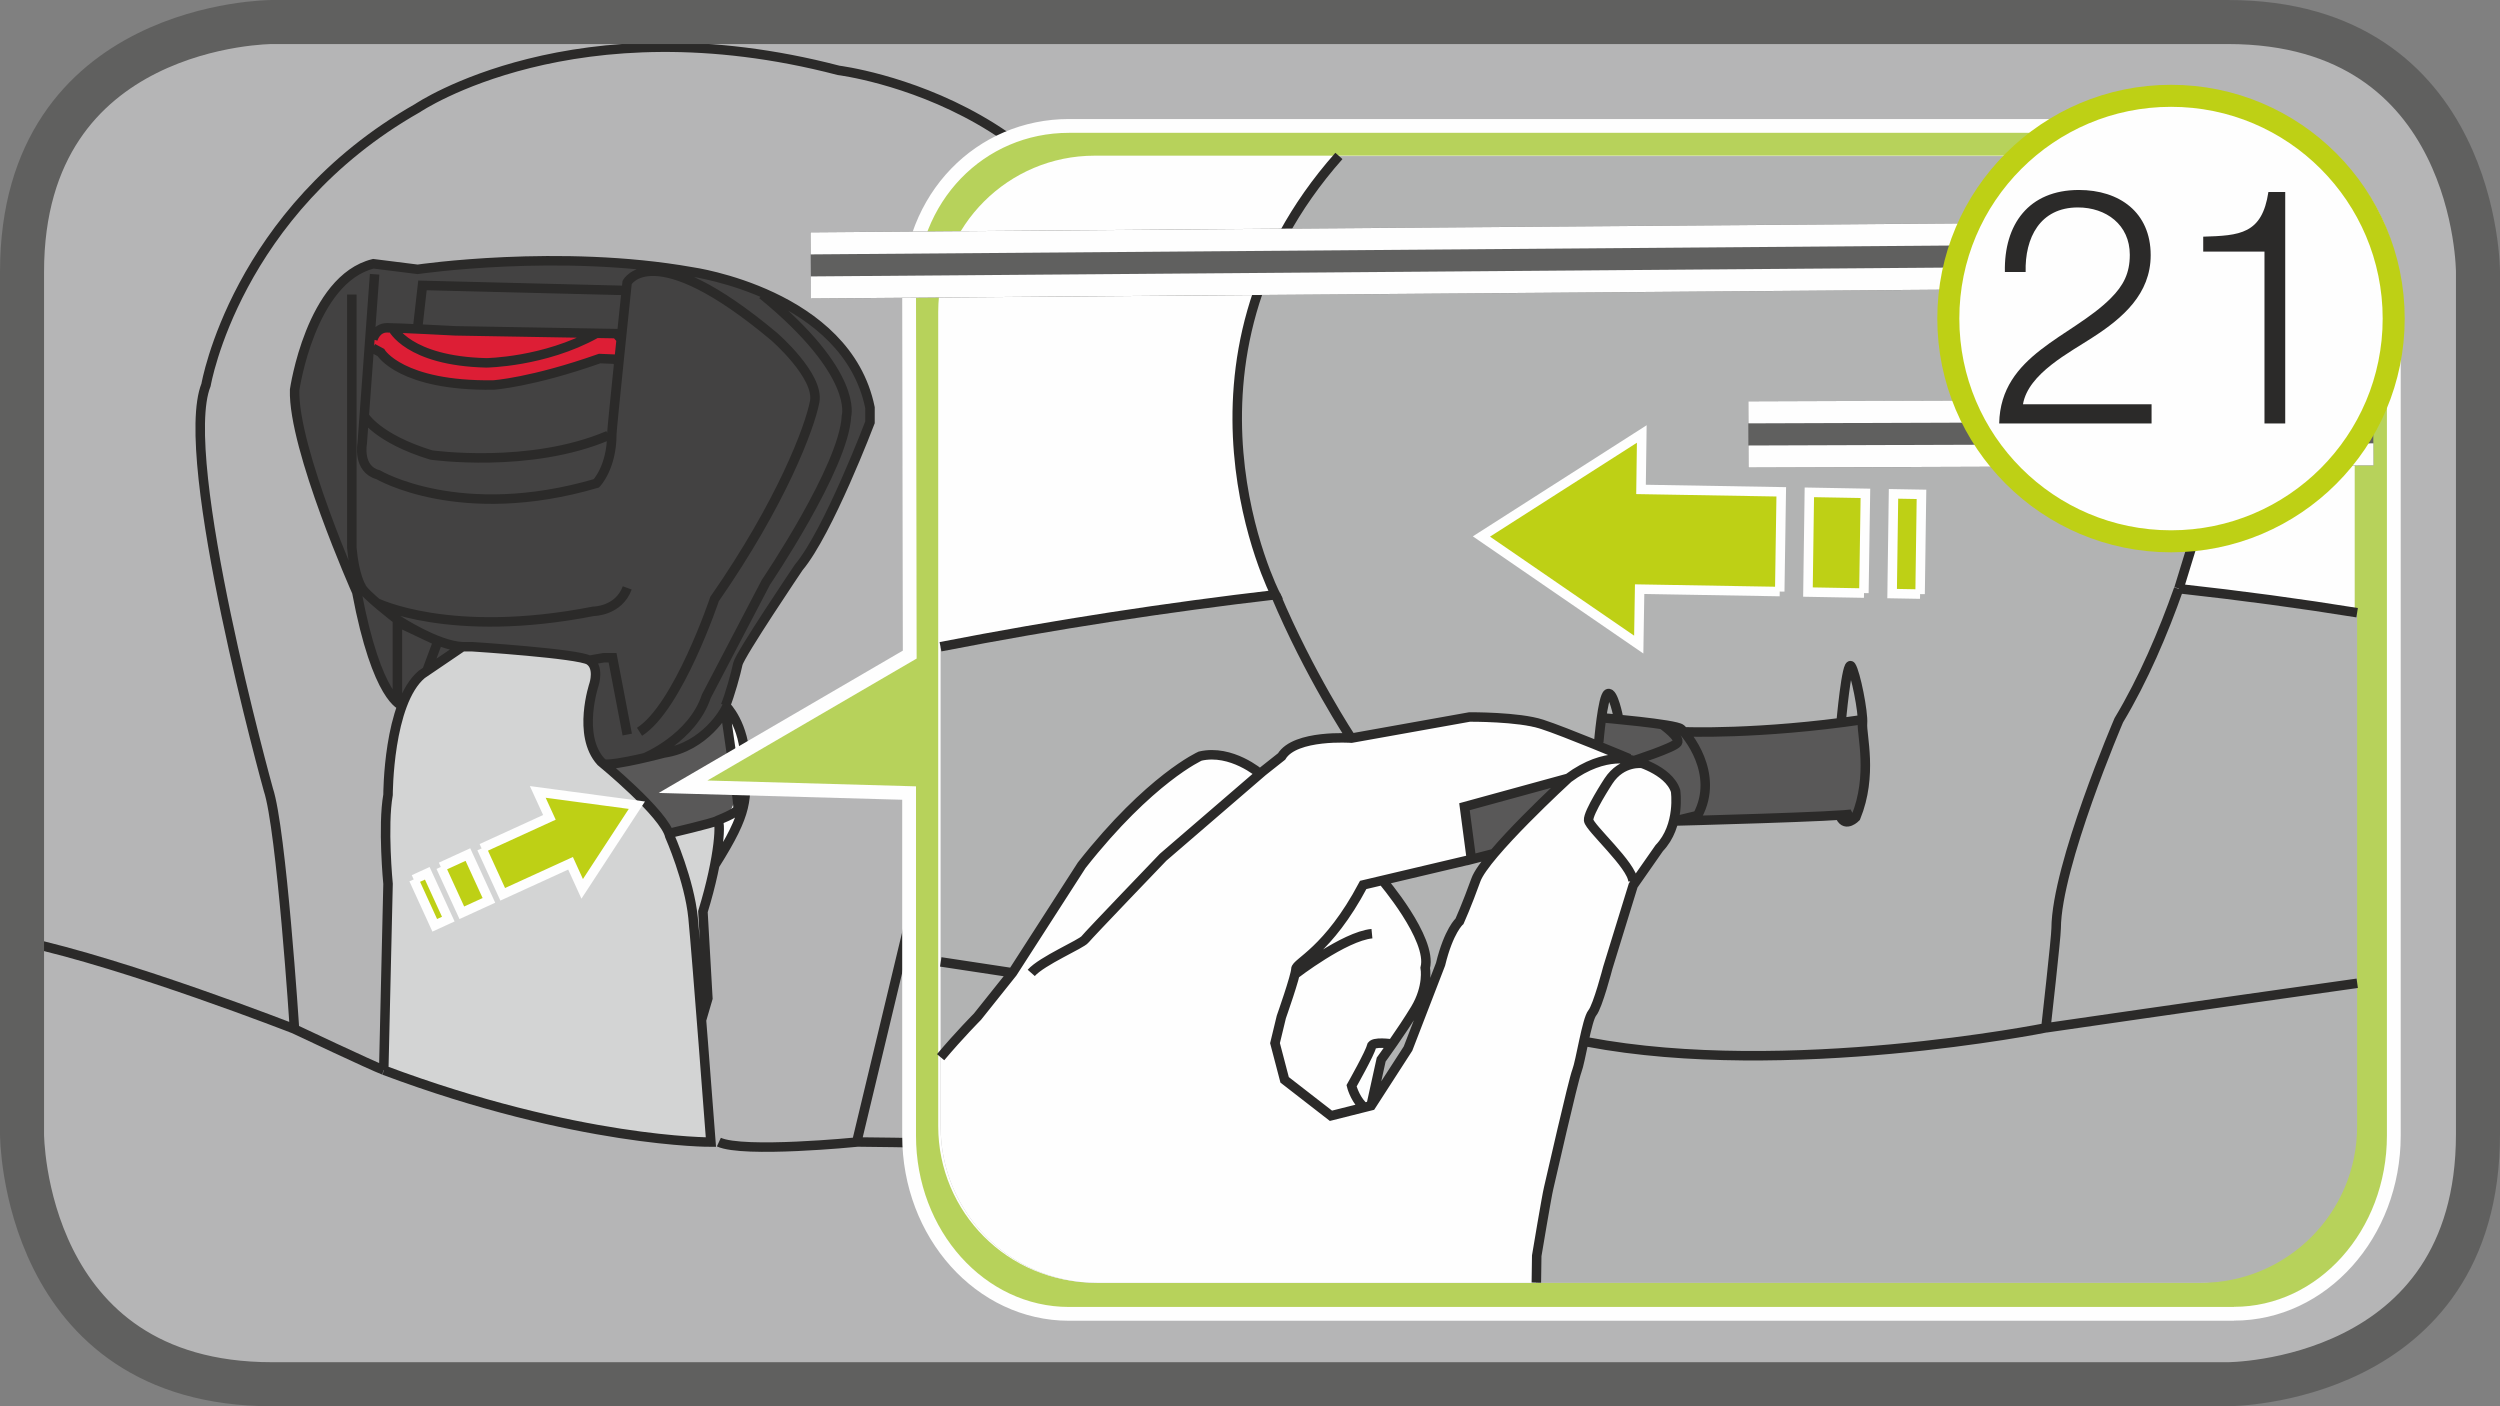
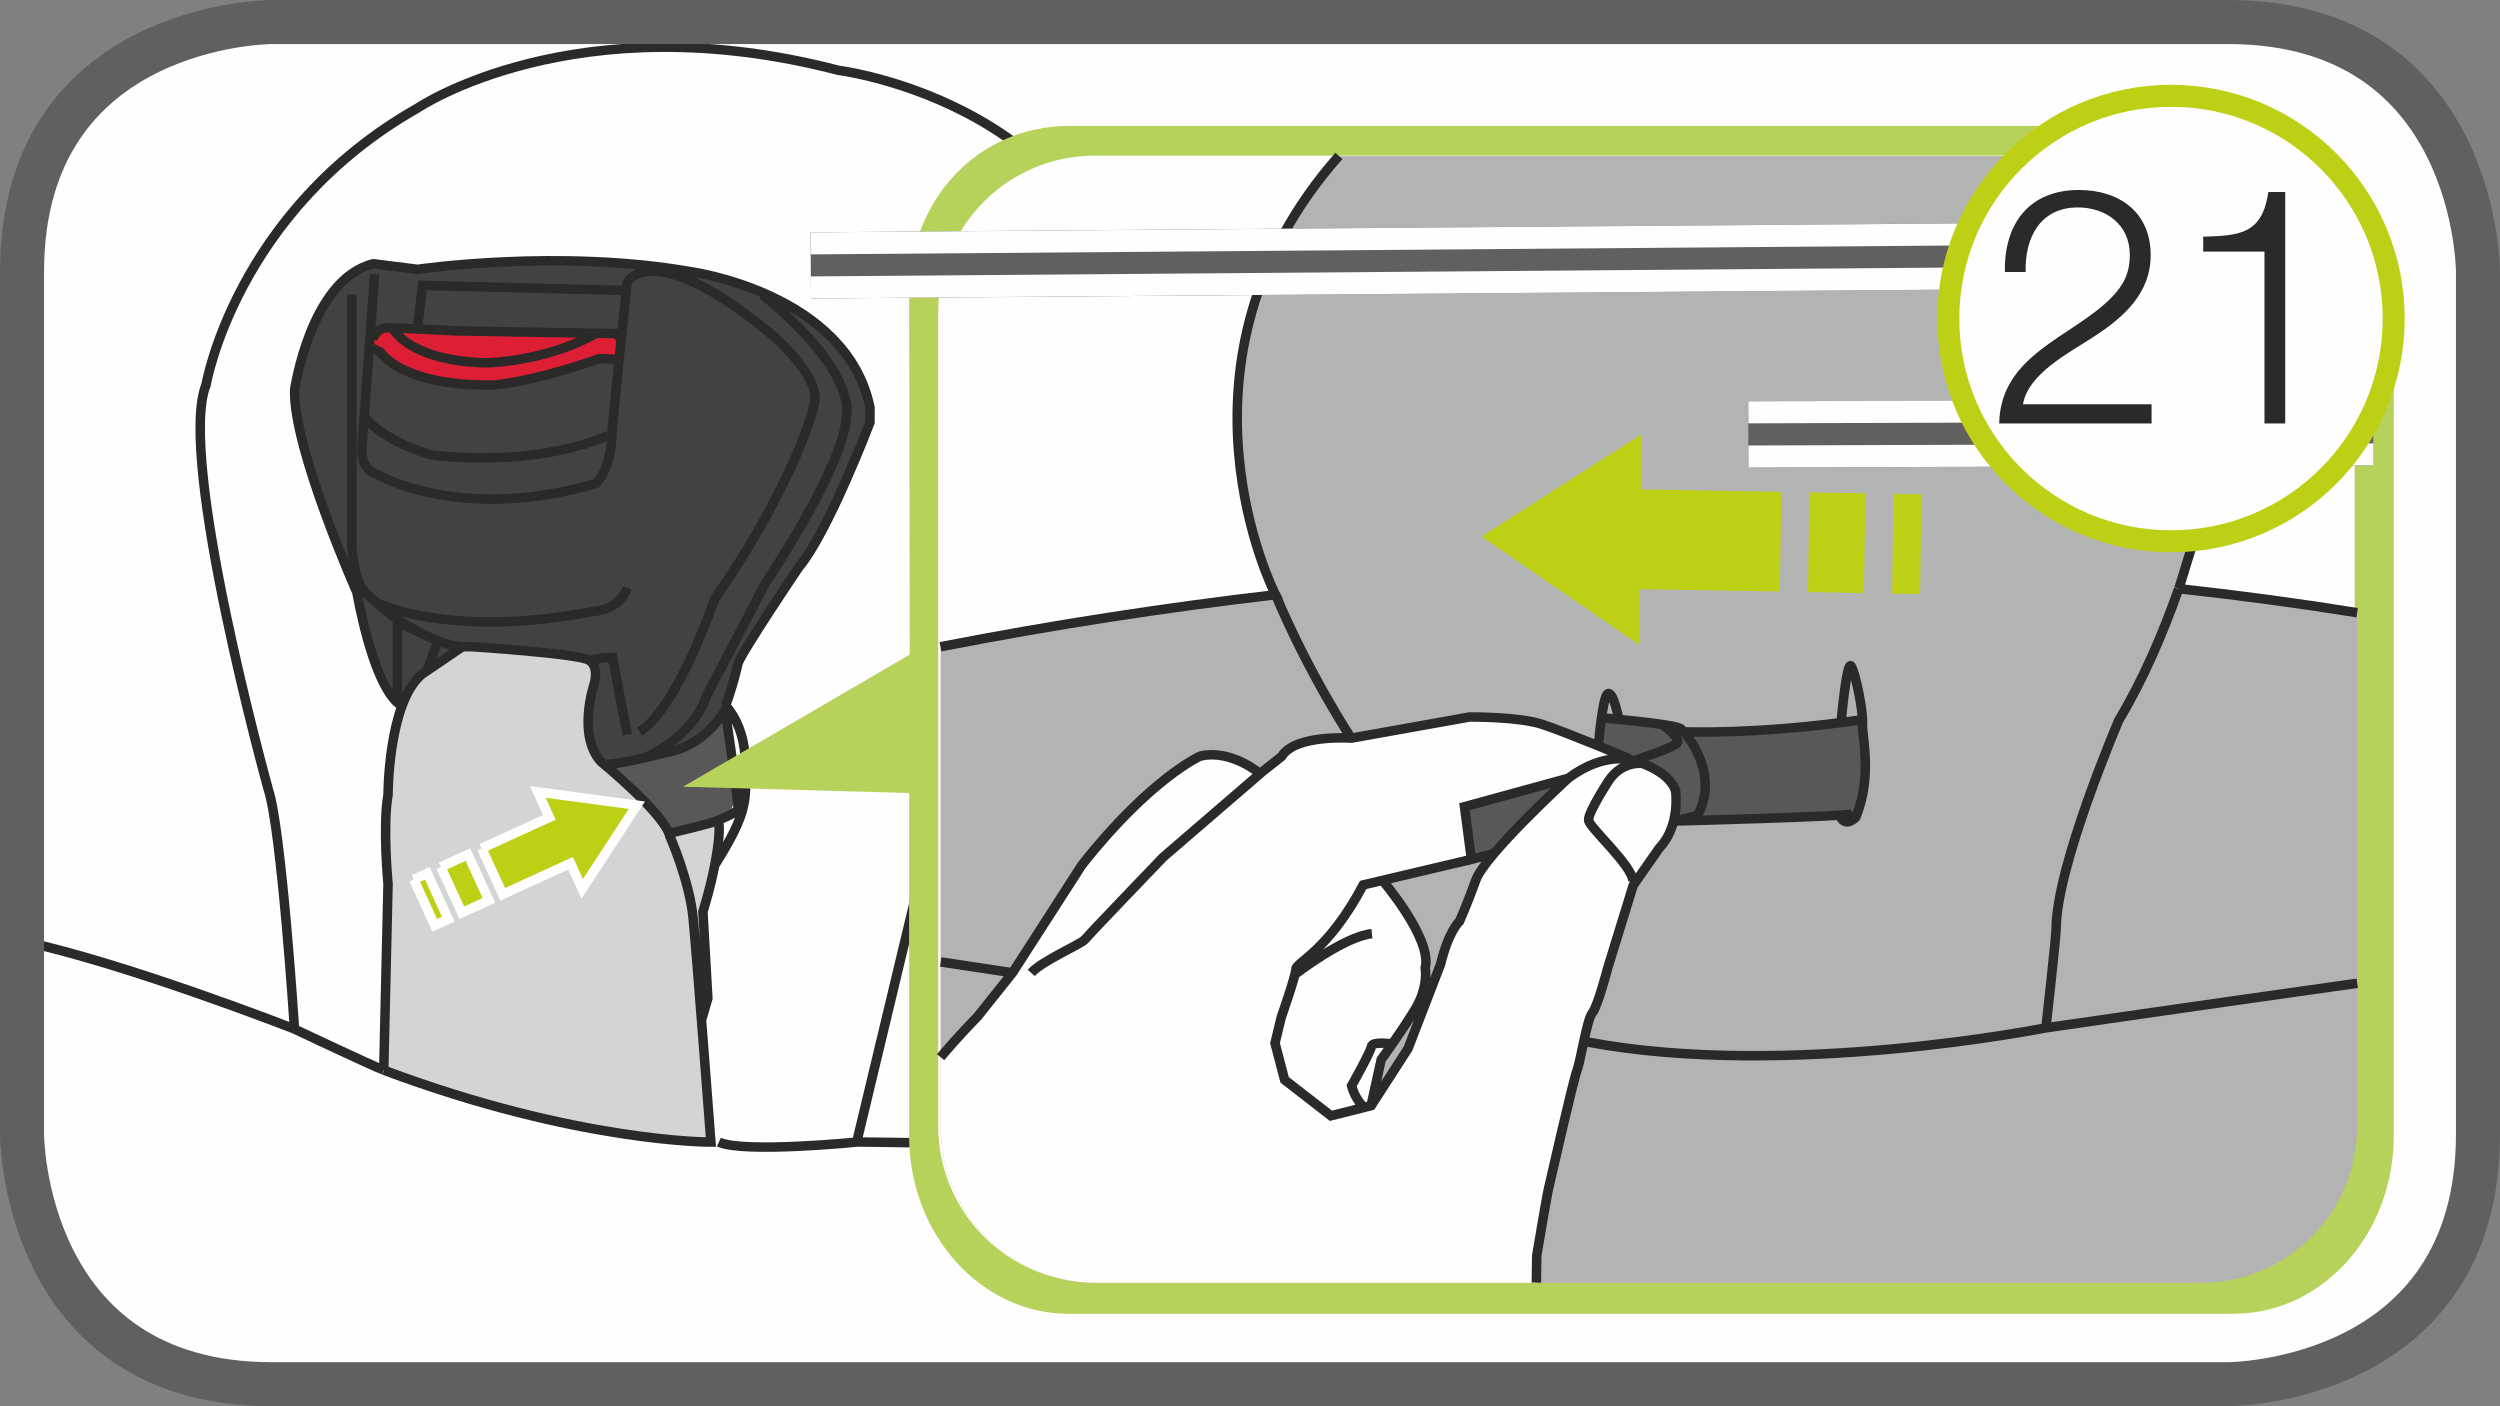
<svg xmlns="http://www.w3.org/2000/svg" xml:space="preserve" width="20mm" height="11.25mm" version="1.1" style="shape-rendering:geometricPrecision; text-rendering:geometricPrecision; image-rendering:optimizeQuality; fill-rule:evenodd; clip-rule:evenodd" viewBox="0 0 197.53 111.11">
  <rect x="0" y="0" width="197.53" height="111.11" fill="#808080" stroke="none" />
  <defs>
    <style type="text/css">
   
    .str1 {stroke:#FEFEFE;stroke-width:1.09;stroke-miterlimit:4}
    .str3 {stroke:#60605F;stroke-width:3.48;stroke-miterlimit:4}
    .str6 {stroke:#BED015;stroke-width:1.74;stroke-miterlimit:2.613}
    .str2 {stroke:#FEFEFE;stroke-width:0.75;stroke-miterlimit:4}
    .str0 {stroke:#2B2A29;stroke-width:0.75;stroke-miterlimit:10}
    .str4 {stroke:#60605F;stroke-width:5.23;stroke-linejoin:bevel;stroke-miterlimit:4}
    .str5 {stroke:#FEFEFE;stroke-width:1.74;stroke-linejoin:bevel;stroke-miterlimit:4}
    .fil6 {fill:none;fill-rule:nonzero}
    .fil0 {fill:#FEFEFE;fill-rule:nonzero}
    .fil2 {fill:#D3D4D4;fill-rule:nonzero}
    .fil1 {fill:#B5B5B6;fill-rule:nonzero}
    .fil9 {fill:#B2B3B3;fill-rule:nonzero}
    .fil3 {fill:#595858;fill-rule:nonzero}
    .fil4 {fill:#434242;fill-rule:nonzero}
    .fil10 {fill:#2B2A29;fill-rule:nonzero}
    .fil5 {fill:#DD1E35;fill-rule:nonzero}
    .fil8 {fill:#BED015;fill-rule:nonzero}
    .fil7 {fill:#B7D25B;fill-rule:nonzero}
   
  </style>
  </defs>
  <g id="Слой_x0020_1">
    <path class="fil0" d="M21.49 1.74c0,0 -19.75,0 -19.75,19.75l0 68.12c0,0 0,19.76 19.75,19.76l154.54 0c0,0 19.76,0 19.76,-19.76l0 -68.12c0,0 0,-19.75 -19.76,-19.75l-154.54 0z" />
-     <path class="fil1" d="M21.5 1.74c0,0 -19.75,0 -19.75,19.75l0 68.12c0,0 0,19.76 19.75,19.76l154.54 0c0,0 19.76,0 19.76,-19.76l0 -68.12c0,0 0,-19.75 -19.76,-19.75l-154.54 0z" />
    <path class="fil2" d="M36.53 51.09l-3.21 2.18c0,0 -1.75,1.21 -2.19,4.76 0,0 -0.53,2.18 -0.48,4.76 0,0 -0.59,3.09 -0,7.18l-0.34 14.58c0,0 13.6,5.29 25.83,5.68l-0.59 -10.17 0.35 -1.19c0,0 -0.52,-6.4 -0.39,-6.85 0.14,-0.45 1.06,-4.38 1.06,-4.38l0.22 -2.61 -3.97 0.81c0,0 -0.52,-1.39 -4.79,-5.18 0,0 -2.05,-1.23 -1.56,-4.57 0,0 1.06,-2.96 0,-4.13l-9.95 -0.88z" />
    <path class="fil3" d="M47.68 60.36c0,0 6.19,-0.47 7.79,-2.2l1.84 -2.4 0.79 6.31c0,0 0.81,1.78 -0.44,2.32l-4.84 1.46c0,0 -3.32,-4.76 -5.15,-5.48z" />
    <path class="fil4" d="M31.77 55.75c0,0 -2.4,-1.44 -3.19,-7.66l-0.79 -2.23c0,0 -4.39,-9.53 -4.52,-15.08 0,0 0.52,-8.08 6.22,-9.95l3.24 0.4c0,0 11.27,-1.12 19.16,-0.18 7.9,0.94 15.99,4.93 16.83,11.81 0,0 -2.29,8.55 -7.59,14.9l-2.85 4.68c0,0 -0.7,6.26 -6.59,7.24l-4.02 0.67c0,0 -2.1,-1.97 -0.76,-6.31 0,0 0.76,-1.88 -1.48,-2.18l-8.91 -0.78 -3.21 2.18c0,0 -1.18,1.26 -1.56,2.48z" />
    <path class="fil5" d="M29.17 27.49l0.91 0.34c0,0 1.73,3.27 10.23,2.4 0,0 7.2,-2.11 7.74,-1.99 0.54,0.13 0.85,0.38 0.85,0.38l0.18 -1.81 -0.4 -0.46 -18.11 -0.46c0,0 -0.81,-0.1 -1.12,0.92 -0.3,1.02 -0.28,0.68 -0.28,0.68z" />
    <path class="fil0" d="M57.37 56.78l0.74 5.29c0,0 0.3,1.83 -1.31,2.96l0 2.77c0,0 2.7,-2.02 2.03,-8.31 0,0 -0.4,-2.85 -1.56,-3.4l0.1 0.68z" />
    <path class="fil6 str0" d="M30.32 84.55l0.34 -14.71c0,0 -0.44,-4.56 0,-7.04 0,0 0,-7.28 2.67,-9.52l3.21 -2.18 0.78 0c0,0 8.4,0.54 9.23,1.07 0.83,0.53 0.39,1.89 0.39,1.89 0,0 -1.36,4.03 0.54,6.12 0,0 5.05,4.13 5.44,5.88 0,0 1.55,3.5 1.84,6.46 0.29,2.96 1.41,17.72 1.41,17.72 0,0 -10.54,0.05 -25.83,-5.68m22.52 -18.71c0,0 3.46,-0.81 3.8,-1 0.34,-0.2 0.24,2.77 -1.12,7.18l0.39 6.85 -0.5 1.71m1.23 -15.75c0,0 1.55,-0.59 1.65,-0.92 0.1,-0.34 -1.02,-7.82 -1.02,-7.82 0,0 -1.53,2.91 -4.84,3.4 0,0 -3.79,1.01 -4.74,0.87m9.63 -4.61c0,0 1.51,1.46 1.55,4.47 0.05,3.01 0.3,3.82 -2.43,8.15m-24.68 -12.62c0,0 -1.98,-0.44 -3.59,-8.98 0,0 -5.05,-11.36 -4.91,-15.98 0,0 1.26,-8.74 6.22,-9.96l3.5 0.44c0,0 11.22,-1.65 21.66,0.2 0,0 12.24,1.7 14.08,10.73l0 1.16c0,0 -3.3,8.69 -5.63,11.46 0,0 -4.65,6.89 -4.81,7.63 -0.15,0.73 -0.65,2.52 -0.98,3.3m-25.92 -0.24l0 -6.37 3.2 1.51 -0.88 2.37m12.83 -0.86l1.15 -0.2 0.7 0 1.16 6.07m-21.76 -34.77l0 20.01c0.19,2.19 0.73,3.06 0.73,3.06 0.15,0.54 2.87,2.62 2.87,2.62 0,0 3.1,2.05 5.14,2.14m-6.94 -29.43l-0.98 13.36c0,0 -0.39,2.04 1.26,2.48 0,0 6.46,3.84 17.24,0.68 0,0 1.22,-1.25 1.22,-3.88 0,-0.44 1.21,-11.99 1.21,-11.99 0,0 1.99,-3.79 11.61,4.27 0,0 3.59,3.11 3.21,5.15 -0.39,2.04 -2.61,7.96 -7.91,15.59 0,0 -2.87,8.55 -5.93,10.49m-20.81 -10.21c0,0 5.8,2.92 17.17,0.69 0,0 1.99,0 2.67,-1.85m-20.1 -18.94l0.63 0.34c0,0 1.6,2.67 8.89,2.57 0,0 3.01,-0.19 8.4,-2.09l1.21 0.05 0.31 0.25m-20.11 4.25c0,0 1.01,1.76 5.28,3.07 0,0 7.77,1.11 13.99,-1.54m-18.6 -7.59c0,0 0.24,-0.92 1.12,-0.92 0.88,0 5.39,0.24 5.39,0.24l12.72 0.22 0.4 0.46m-18.08 -0.91c0,0 1.22,2.61 7.41,2.76 0,0 4.58,-0.05 8.66,-2.31m-14.08 -0.46l0.38 -3.35 16.1 0.4m1.47 36.92c0,0 3.75,-1.53 4.86,-4.86l4.71 -9.01c0,0 6.17,-9.1 6.36,-13.12 0,0 1.02,-3.34 -6.65,-9.61m-3.43 66.97c1.93,0.89 10.89,0 10.89,0l4.53 -18.89 8.41 -13.31c12.69,-23.02 9.07,-29.38 9.07,-29.38 -1.68,-20.41 -23.44,-23.1 -23.44,-23.1 -20.85,-5.44 -33.27,2.98 -33.27,2.98 -14.37,8.16 -16.71,21.87 -16.71,21.87 -2.33,5.81 4.92,31.97 4.92,31.97 1.04,3.09 2.07,18.93 2.07,18.93 0,0 6.13,2.9 7.05,3.24m37.38 5.68c0,0 18.26,0.14 23.7,1.05m-68.12 -9.97c0,0 -13.18,-5.16 -21.53,-6.95" />
    <path class="fil7" d="M176.51 103.81l-92.05 0c-6.98,0 -12.63,-6.3 -12.63,-14.07l0 -27.08 -17.86 -0.5 17.91 -10.44 -0.05 -28.4c0,-7.77 5.66,-13.37 12.63,-13.37l92.05 0c6.98,0 12.63,6.3 12.63,14.07l0 65.71c0,7.77 -5.65,14.07 -12.63,14.07z" />
-     <path class="fil6 str1" d="M176.51 103.81l-92.05 0c-6.98,0 -12.63,-6.3 -12.63,-14.07l0 -27.08 -17.86 -0.5 17.91 -10.44 -0.05 -28.4c0,-7.77 5.66,-13.37 12.63,-13.37l92.05 0c6.98,0 12.63,6.3 12.63,14.07l0 65.71c0,7.77 -5.65,14.07 -12.63,14.07" />
    <path class="fil0" d="M173.69 101.33l-87.2 0c-6.83,0 -12.36,-5.53 -12.36,-12.36l0 -64.31c0,-6.83 5.54,-12.36 12.36,-12.36l87.2 0c6.83,0 12.36,5.54 12.36,12.36l0 64.31c0,6.83 -5.54,12.36 -12.36,12.36z" />
    <path class="fil8" d="M32.69 69.49l1.07 -0.49 1.66 3.62 -1.07 0.49 -1.66 -3.63zm2.14 -0.98l2.14 -0.98 1.66 3.62 -2.14 0.98 -1.66 -3.62zm3.22 -1.47l5.36 -2.45 -0.92 -2.01 7.83 1.05 -4.32 6.61 -0.92 -2.02 -5.36 2.45 -1.66 -3.63z" />
    <path class="fil6 str2" d="M32.69 69.49l1.07 -0.49 1.66 3.62 -1.07 0.49 -1.66 -3.63m2.14 -0.98l2.14 -0.98 1.66 3.62 -2.14 0.98 -1.66 -3.62m3.22 -1.47l5.36 -2.45 -0.92 -2.01 7.83 1.05 -4.32 6.61 -0.92 -2.02 -5.36 2.45 -1.66 -3.63" />
    <path class="fil9" d="M172.15 46.51c5,0.55 9.7,1.19 14.09,1.9l0 40.59c0,6.83 -5.53,12.36 -12.36,12.36l-87.2 0c-6.83,0 -12.36,-5.53 -12.36,-12.36l0 -37.89c9.14,-1.78 17.98,-3.12 26.47,-4.11 0,0 -9.43,-18.36 5.01,-34.67l61.3 0c6.2,6.04 10.85,14.91 7.22,27.18l-2.15 7z" />
    <path class="fil6 str0" d="M172.15 46.51c5,0.55 9.7,1.19 14.09,1.9m-111.93 2.69c9.14,-1.78 17.98,-3.12 26.47,-4.11 0,0 -9.43,-18.36 5.01,-34.67m61.3 0c6.2,6.04 10.85,14.91 7.22,27.18l-2.15 7" />
    <path class="fil0" d="M74.31 83.5l5.68 -6.64c0,0 7.57,-14.45 14.83,-17.12 0,0 3.36,-0.08 4.73,1.39 0,0 1.04,-1.54 3.11,-2.36 1.09,-0.44 2.7,-0.21 4.1,-0.44 2.56,-0.44 0.81,-0.15 0.81,-0.15l9.08 -1.52c0,0 5.01,0.23 12.06,3.28 0,0 3.88,0.91 3.66,3.66 0,0 0.14,1.49 -1.06,3.14l-2.29 3.23 -2.79 9.14 -0.64 1.4 -3.12 12.9 -1.06 5.83 -0.05 2.12 -34.68 0c-6.83,0 -12.36,-5.53 -12.36,-12.36l0 -5.49z" />
    <path class="fil9" d="M109.35 69.52l7.93 -1.9 -0 0.76 -0.68 1.14 -1.29 3.26c0,0 -0.49,1.02 -1.41,3.06l-1.18 2.62c0,0 0.15,-2.18 -0.41,-4.07 -0.61,-2.07 -1.98,-3.91 -2.95,-4.87z" />
    <polygon class="fil9" points="112.09,79.21 109.29,83.49 108.75,86.69 111.24,82.84 112.49,79.6 " />
    <polygon class="fil3" points="116.24,67.88 115.7,63.72 123.47,61.59 119.93,65.34 117.94,67.45 " />
    <path class="fil3" d="M126.89 56.75l5.55 0.54 0.58 0.52c0,0 5.63,0.17 13.78,-0.97 0,0 1.24,3.66 -0.06,7.44l-0.77 -0 -13.61 0.58c0,0 0.58,-5.15 -3.3,-4.66l-2.75 -1.23 0.22 -2.24 0.36 0.03z" />
    <path class="fil6 str0" d="M172.14 46.53c-1.22,3.46 -2.79,7.15 -4.73,10.38 0,0 -4.92,11.47 -4.95,16.44 -0,0.67 -0.81,7.86 -0.81,7.86 0,0 -20.49,4.1 -36.22,1.12m-18.67 -24.01c0,0 -3.32,-5.02 -5.98,-11.34m44.68 10.17c0,0 0.45,-5.04 0.8,-4.52 0.35,0.52 0.97,3.64 0.9,4.53 -0.08,0.89 0.83,4.09 -0.53,7.42 0,0 -0.78,0.81 -1.2,-0.01m-19.11 -5.93c0,0 0.3,-3.61 0.72,-3.83 0.43,-0.22 0.84,1.92 0.84,1.92m-1.35 -0.02c0,0 5.86,0.5 6.29,0.88 0.42,0.37 3.09,3.51 1.31,6.84l-1.77 0.43m-1 -7.6c0,0 1.46,1.04 1.17,1.43 -0.28,0.39 -3.46,1.42 -3.46,1.42m-5.16 1.38l-8.2 2.25 0.55 4.16 1.7 -0.44m15.08 -9.64c0,0 5.91,0.25 14.12,-0.96m-14.79 8.01c0,0 13.61,-0.35 14.03,-0.57m-30.14 3.6l-8.55 2.02c-2.78,5.25 -5.32,6.13 -5.32,6.65 -0,0.52 -1.15,3.78 -1.15,3.78l-0.5 2.07 0.76 2.9 3.66 2.84 3.18 -0.8 2.91 -4.51 2.57 -6.66c0.65,-2.67 1.5,-3.4 1.5,-3.4 0,0 0.57,-1.26 1.29,-3.26 0.71,-2 7.31,-8.05 7.31,-8.05 2.98,-2.21 5.16,-1.38 5.16,-1.38 0,0 2.75,0.68 3.31,2.39 0,0 0.41,2.75 -1.29,4.52l-2.06 2.95 -2.01 6.52c0,0 -0.79,3.04 -1.22,3.55 -0.43,0.52 -0.93,3.85 -1.22,4.59 -0.29,0.74 -2.09,8.67 -2.23,9.26 -0.15,0.6 -0.94,5.34 -0.94,5.34l-0.03 2.12m7.34 -41.4c0,0 -5.08,-2.13 -6.91,-2.72 -1.83,-0.6 -5.71,-0.57 -5.71,-0.57l-9.33 1.67c0,0 -4.45,-0.32 -5.52,1.45l-1.49 1.18 -7.87 6.78c0,0 -5.88,6.12 -6.17,6.49 -0.28,0.37 -3.4,1.69 -4.25,2.65m18.08 -15.74c0,0 -2.26,-1.96 -4.73,-1.39 0,0 -3.96,1.76 -9.36,8.62l-5.47 8.5 -2.77 3.47c0,0 -1.44,1.45 -2.91,3.2m34.87 -14.02c0,0 4,4.66 3.42,6.96 0,0 0.28,1.48 -0.79,3.26 -1.07,1.77 -2.69,3.99 -2.69,3.99l-0.8 3.63m1.68 -4.86c0,0 -1.58,-0.25 -1.65,0.19 -0.07,0.45 -1.57,3.11 -1.57,3.11 0,0 0.21,0.89 0.84,1.56m-5.33 -10.35c0,0 3.91,-3.02 6.1,-3.23m21.38 -13.45c0,0 -1.62,-0.24 -2.69,1.39 0,0 -1.63,2.49 -1.57,3.1 0.07,0.6 3.45,3.56 3.51,4.82m32.64 11.58c0,0 12.63,-1.84 24.58,-3.52m-106.25 -0.83l-5.67 -0.86" />
    <path class="fil8" d="M151.71 46.94l-2.21 -0.04 0.11 -7.88 2.21 0.04 -0.11 7.88zm-4.43 -0.08l-4.43 -0.08 0.11 -7.88 4.43 0.08 -0.12 7.88zm-6.65 -0.12l-11.07 -0.19 -0.07 4.38 -12.43 -8.54 12.67 -8.1 -0.06 4.38 11.08 0.19 -0.12 7.88z" />
-     <path class="fil6 str2" d="M151.71 46.94l-2.21 -0.04 0.11 -7.88 2.21 0.04 -0.11 7.88m-4.43 -0.08l-4.43 -0.08 0.11 -7.88 4.43 0.08 -0.12 7.88m-6.65 -0.12l-11.07 -0.19 -0.07 4.38 -12.43 -8.54 12.67 -8.1 -0.06 4.38 11.08 0.19 -0.12 7.88" />
    <path class="fil6 str3" d="M21.49 1.74c0,0 -19.75,0 -19.75,19.75l0 68.12c0,0 0,19.76 19.75,19.76l154.54 0c0,0 19.76,0 19.76,-19.76l0 -68.12c0,0 0,-19.75 -19.76,-19.75l-154.54 0z" />
    <line class="fil6 str4" x1="162.82" y1="20.2" x2="64.06" y2="20.97" />
    <line class="fil6 str5" x1="162.83" y1="21.94" x2="64.07" y2="22.71" />
    <line class="fil6 str5" x1="162.8" y1="18.46" x2="64.05" y2="19.23" />
    <line class="fil6 str4" x1="187.52" y1="34.16" x2="138.14" y2="34.33" />
    <line class="fil6 str5" x1="187.53" y1="35.9" x2="138.15" y2="36.07" />
    <line class="fil6 str5" x1="187.51" y1="32.41" x2="138.14" y2="32.58" />
    <path class="fil0" d="M189.13 25.17c0,9.72 -7.87,17.6 -17.59,17.6 -9.72,0 -17.6,-7.88 -17.6,-17.6 0,-9.71 7.88,-17.6 17.6,-17.6 9.72,0 17.59,7.89 17.59,17.6z" />
    <path class="fil6 str6" d="M189.13 25.17c0,9.72 -7.87,17.6 -17.59,17.6 -9.72,0 -17.6,-7.88 -17.6,-17.6 0,-9.71 7.88,-17.6 17.6,-17.6 9.72,0 17.59,7.89 17.59,17.6z" />
    <path class="fil10" d="M157.96 33.46l12.04 0 0 -1.52 -10.16 0c0.41,-2.43 3.71,-4.1 5.49,-5.27 2.4,-1.54 4.6,-3.45 4.6,-6.51 0,-3.39 -2.48,-5.15 -5.67,-5.15 -3.97,0 -5.93,2.72 -5.85,6.48l1.64 0c-0.07,-2.69 1.13,-5.1 4.13,-5.1 2.22,0 4.1,1.36 4.1,3.74 0,1.46 -0.5,2.43 -1.51,3.44 -3.08,3.09 -8.7,4.44 -8.81,9.88zm20.96 0l1.64 0 0 -18.29 -1.33 0c-0.5,3.34 -2.27,3.44 -5.15,3.53l0 1.18 4.84 0 0 13.59z" />
  </g>
</svg>